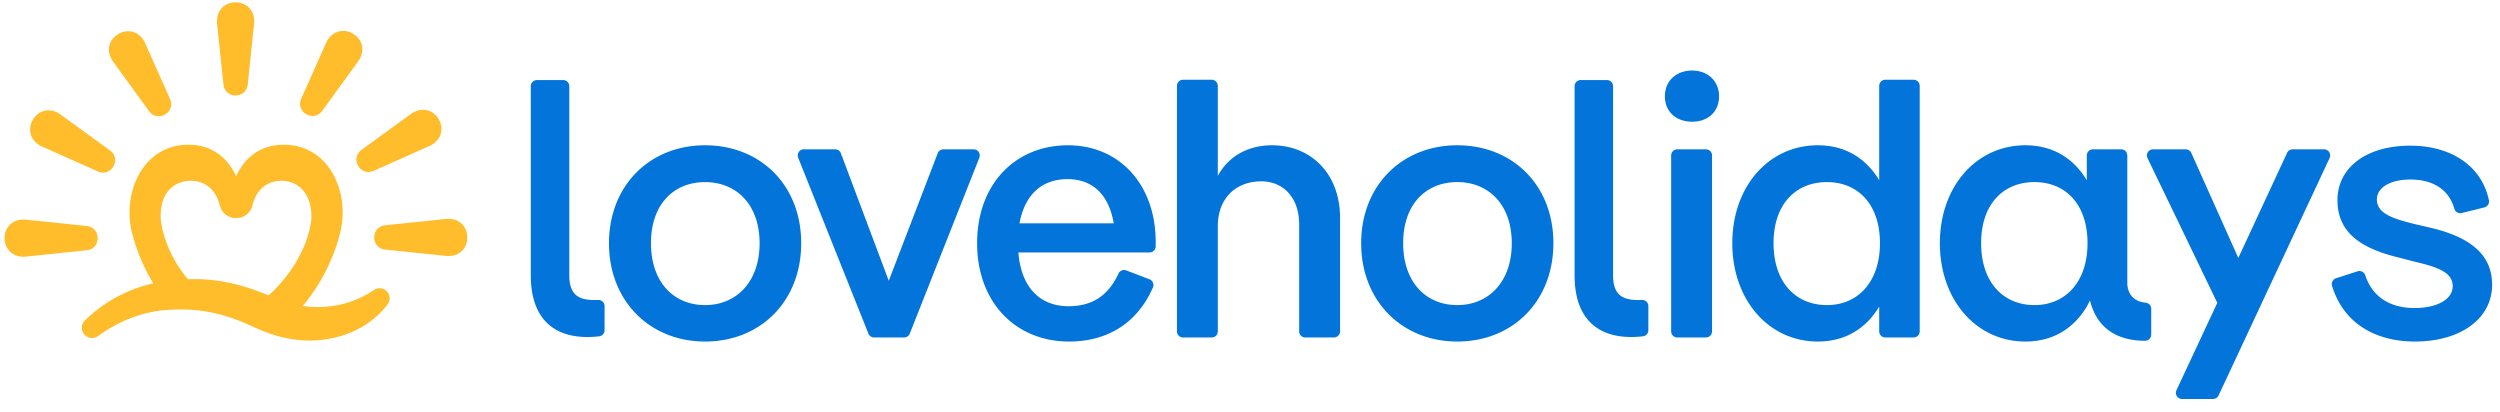
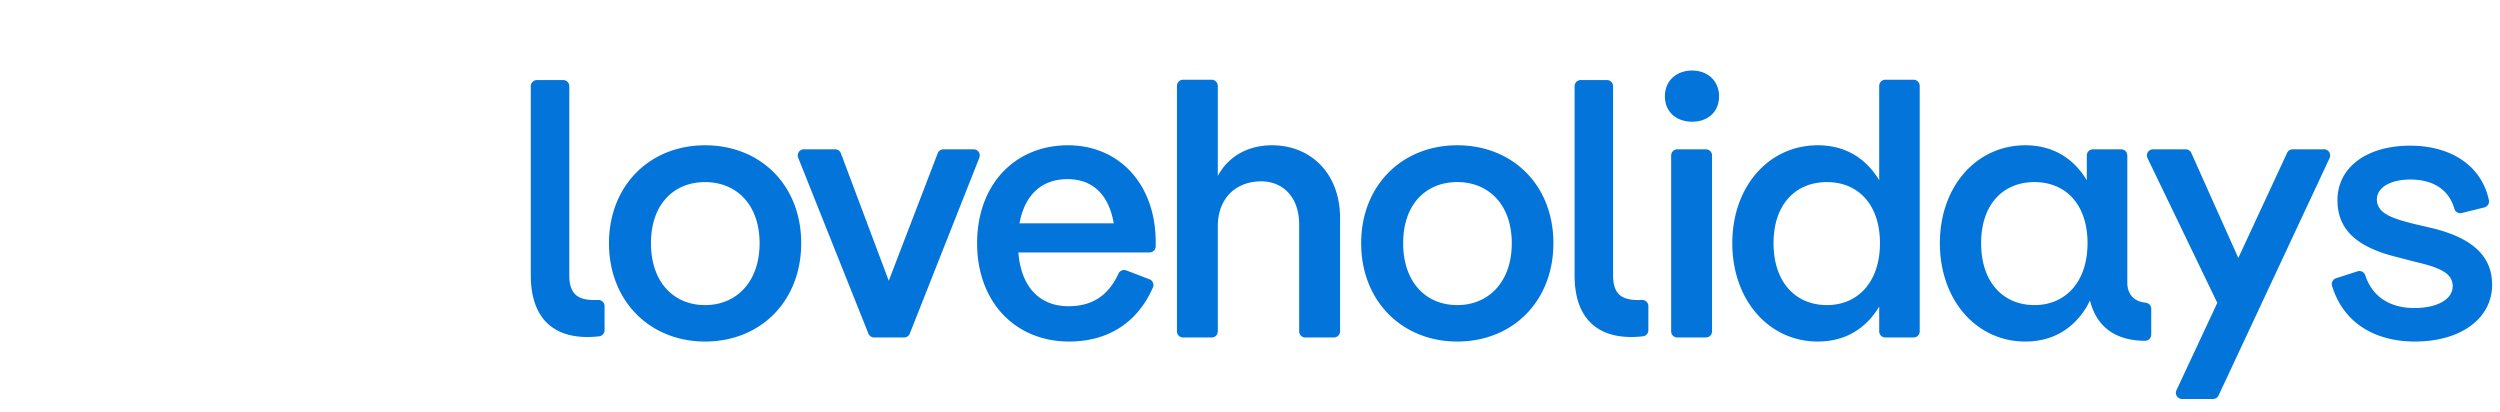
<svg xmlns="http://www.w3.org/2000/svg" width="200" height="33" viewBox="0 0 157 26" fill="none">
-   <path fill-rule="evenodd" clip-rule="evenodd" d="m13.39 1.438.407 3.896c.104.906 1.421.913 1.53 0l.405-3.896c.088-1.722-2.43-1.72-2.341 0ZM6.81 3.84l2.3 3.171h-.002c.544.732 1.688.08 1.325-.765L8.837 2.67c-.782-1.535-2.966-.272-2.028 1.17Zm-.922 6.969L2.31 9.213c-1.534-.78-.274-2.966 1.17-2.028l3.172 2.3c.737.55.072 1.688-.765 1.325ZM1.29 16.18l3.897-.406v.001c.906-.104.913-1.422 0-1.53l-3.897-.406c-1.721-.087-1.72 2.43 0 2.341Zm22.692-1.98 3.896-.406c1.72-.088 1.721 2.429 0 2.342l-3.896-.406c-.914-.108-.906-1.426 0-1.53Zm1.683-7.053-3.171 2.3v-.001c-.732.543-.08 1.688.765 1.325l3.577-1.596c1.535-.782.272-2.966-1.17-2.028Zm-6.968-.922 1.596-3.576c.78-1.534 2.966-.274 2.028 1.17l-2.3 3.172c-.55.737-1.688.072-1.325-.765Zm.1 13.06c1.551.217 3.082-.075 4.488-1.004a.622.622 0 0 1 .808.084c.182.188.27.512.056.811-1.096 1.457-2.925 2.288-4.928 2.288-1.543 0-2.762-.502-3.729-.947-2.007-.923-3.658-1.111-5.388-.97-1.464.119-2.918.701-4.208 1.633a.636.636 0 0 1-.869-.105.635.635 0 0 1 .035-.872 8.948 8.948 0 0 1 4.309-2.342 11.74 11.74 0 0 1-1.312-3.092 5.28 5.28 0 0 1 .036-2.875c.531-1.736 1.835-2.772 3.489-2.772 1.363 0 2.4.683 3.01 1.98.612-1.297 1.647-1.98 3.011-1.98 1.654 0 2.957 1.036 3.488 2.772.277.906.29 1.9.037 2.875-.25.96-.883 2.8-2.334 4.515Zm-2.153-.668c2.26-2.06 2.698-4.323 2.698-4.974 0-1.34-.738-2.248-1.895-2.248-.912 0-1.592.576-1.82 1.542a1.062 1.062 0 0 1-2.066 0c-.23-.965-.91-1.542-1.822-1.542-.877 0-1.912.558-1.9 2.249.005.772.473 2.501 1.723 3.96 2.24-.108 4.094.623 4.895.94l.187.073Z" fill="#FFBC2B" />
  <path fill-rule="evenodd" clip-rule="evenodd" d="M106.369 4.446c-.974 0-1.717.626-1.717 1.625 0 .998.743 1.6 1.717 1.6.975 0 1.695-.603 1.695-1.6 0-.998-.743-1.625-1.695-1.625ZM79.882 9.157c-1.37 0-2.67.58-3.412 1.927V5.412a.387.387 0 0 0-.387-.386H74.28a.386.386 0 0 0-.385.386v15.474c0 .213.172.386.385.386h1.804a.387.387 0 0 0 .387-.386v-6.623c0-1.764 1.137-2.832 2.738-2.832 1.393 0 2.39 1.021 2.39 2.716v6.739c0 .213.173.386.386.386h1.804a.387.387 0 0 0 .387-.386v-7.157c0-2.761-1.81-4.572-4.293-4.572Zm-35.727 0c-3.48 0-6.058 2.53-6.058 6.173 0 3.644 2.576 6.197 6.058 6.197 3.482 0 6.057-2.53 6.057-6.197 0-3.667-2.576-6.173-6.057-6.173Zm0 10.073c-1.973 0-3.412-1.439-3.412-3.899s1.44-3.853 3.412-3.853c1.973 0 3.435 1.416 3.435 3.853 0 2.437-1.463 3.899-3.435 3.899Zm11.576-1.533-3.017-8.035a.386.386 0 0 0-.361-.25h-1.971a.386.386 0 0 0-.36.53l4.427 11.087a.386.386 0 0 0 .359.243h1.89c.158 0 .3-.097.358-.245L61.44 9.94a.386.386 0 0 0-.36-.528h-1.902c-.16 0-.305.1-.362.25l-3.085 8.035ZM61.3 15.33c0-3.713 2.39-6.173 5.733-6.173l-.001.001c3.226 0 5.524 2.46 5.524 6.104 0 .088 0 .18-.002.274a.384.384 0 0 1-.386.375H63.9c.185 2.298 1.438 3.39 3.156 3.39 1.385 0 2.468-.566 3.153-2.054a.394.394 0 0 1 .491-.204l1.466.561c.203.078.305.31.217.51-1.047 2.403-3.048 3.413-5.28 3.413-3.39 0-5.803-2.483-5.803-6.197Zm5.71-4.038c-1.625 0-2.693.952-3.041 2.785h5.942c-.325-1.903-1.416-2.785-2.901-2.785Zm18.497 4.038c0-3.643 2.577-6.173 6.058-6.173 3.482 0 6.058 2.506 6.058 6.173 0 3.668-2.576 6.197-6.058 6.197-3.482 0-6.058-2.553-6.058-6.197Zm2.647.001c0 2.46 1.438 3.899 3.411 3.899S95 17.768 95 15.33c0-2.437-1.462-3.853-3.435-3.853s-3.411 1.393-3.411 3.853Zm19.082-5.919h-1.805a.386.386 0 0 0-.385.386v11.088c0 .213.173.386.386.386h1.804a.387.387 0 0 0 .387-.386V9.799a.387.387 0 0 0-.387-.387Zm13.091-4.386h-1.781a.387.387 0 0 0-.387.386v5.95c-.765-1.276-2.019-2.205-3.875-2.205-3.087 0-5.385 2.6-5.385 6.173 0 3.574 2.297 6.197 5.385 6.197 1.857 0 3.11-.928 3.875-2.205v1.564c0 .213.174.386.387.386h1.781a.386.386 0 0 0 .385-.386V5.412a.386.386 0 0 0-.385-.386Zm-5.463 14.204c-1.973 0-3.365-1.439-3.365-3.899s1.393-3.853 3.365-3.853c1.973 0 3.343 1.416 3.343 3.853 0 2.437-1.392 3.899-3.343 3.899Zm29.355-9.818h1.978c.283 0 .469.294.35.55l-6.997 14.963a.387.387 0 0 1-.35.222h-1.956a.386.386 0 0 1-.349-.55l2.574-5.508-4.398-9.124a.387.387 0 0 1 .348-.554h2.06c.152 0 .29.09.352.23l2.962 6.618 3.076-6.624a.387.387 0 0 1 .35-.223Zm8.882 4.99-1.183-.278c-1.416-.348-2.391-.674-2.391-1.555 0-.743.836-1.253 2.112-1.253 1.276 0 2.39.511 2.772 1.841.057.2.261.32.463.27l1.43-.354a.388.388 0 0 0 .283-.462c-.477-2.222-2.462-3.43-4.948-3.43-2.785 0-4.596 1.391-4.596 3.434 0 1.787 1.115 2.947 3.783 3.597l1.16.301c1.601.372 2.321.743 2.321 1.532 0 .79-.928 1.37-2.413 1.37-1.485 0-2.631-.653-3.101-2.068a.386.386 0 0 0-.484-.246l-1.356.437a.389.389 0 0 0-.25.484c.754 2.45 2.847 3.505 5.215 3.505 2.947 0 4.873-1.486 4.873-3.575 0-1.787-1.207-2.924-3.69-3.55ZM35.595 17.357c0 1.398.78 1.589 1.822 1.551h-.001a.387.387 0 0 1 .402.386v1.52a.387.387 0 0 1-.343.385c-2.692.3-4.307-.974-4.307-3.842V5.433c0-.214.174-.387.387-.387h1.653c.214 0 .387.173.387.387v11.924Zm67.612 1.551c-1.041.038-1.822-.153-1.822-1.55V5.432a.387.387 0 0 0-.387-.387h-1.653a.386.386 0 0 0-.386.387v11.924c0 2.868 1.615 4.142 4.307 3.842a.387.387 0 0 0 .343-.384v-1.521a.386.386 0 0 0-.402-.386Zm30.655-.635c.18.54.582.748 1.108.81h.001a.385.385 0 0 1 .334.385v1.625a.387.387 0 0 1-.386.386c-1.823-.002-3.048-.839-3.469-2.52l-.006-.022c-.111.219-.2.385-.2.385-.766 1.277-2.019 2.205-3.876 2.205-3.088 0-5.385-2.623-5.385-6.197 0-3.573 2.298-6.173 5.385-6.173 1.856 0 3.11.93 3.876 2.205V9.8c0-.214.173-.387.386-.387h1.781c.213 0 .386.173.386.387v8.009c0 .158.015.316.065.465Zm-9.279-2.943c0 2.461 1.392 3.9 3.365 3.9 1.95 0 3.342-1.463 3.342-3.9s-1.37-3.853-3.342-3.853-3.365 1.393-3.365 3.853Z" fill="#0374DA" />
</svg>